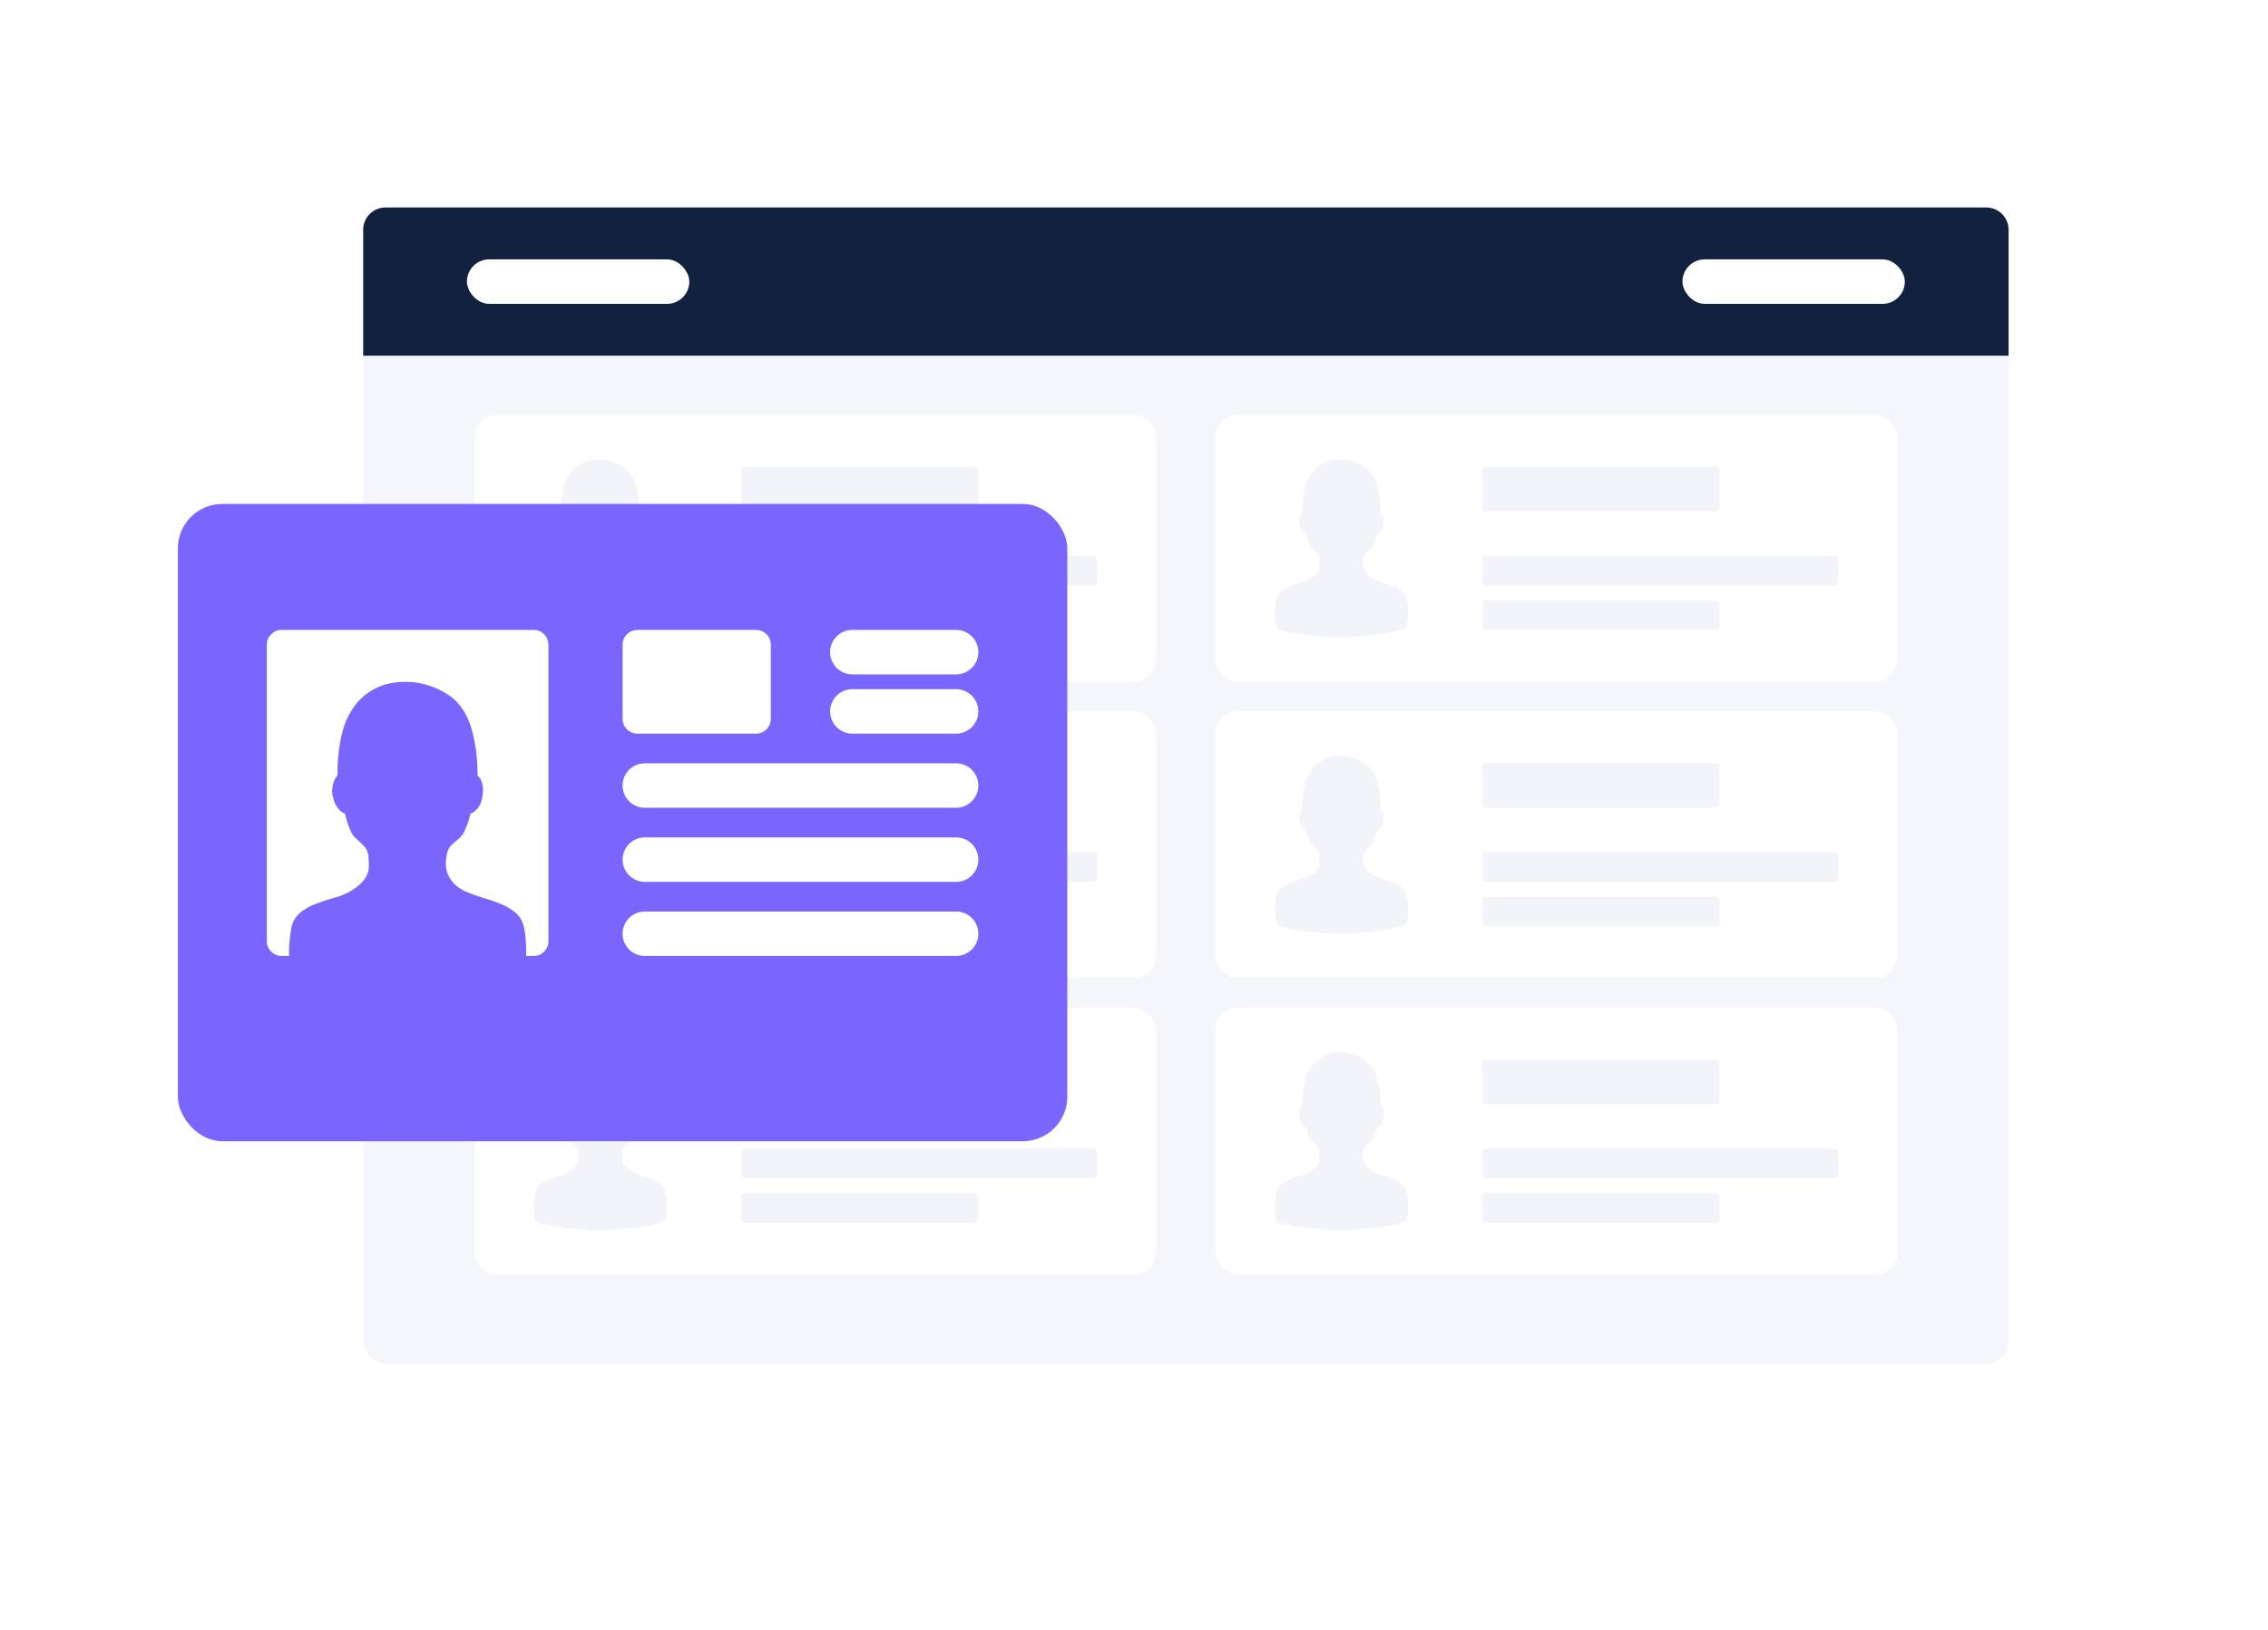
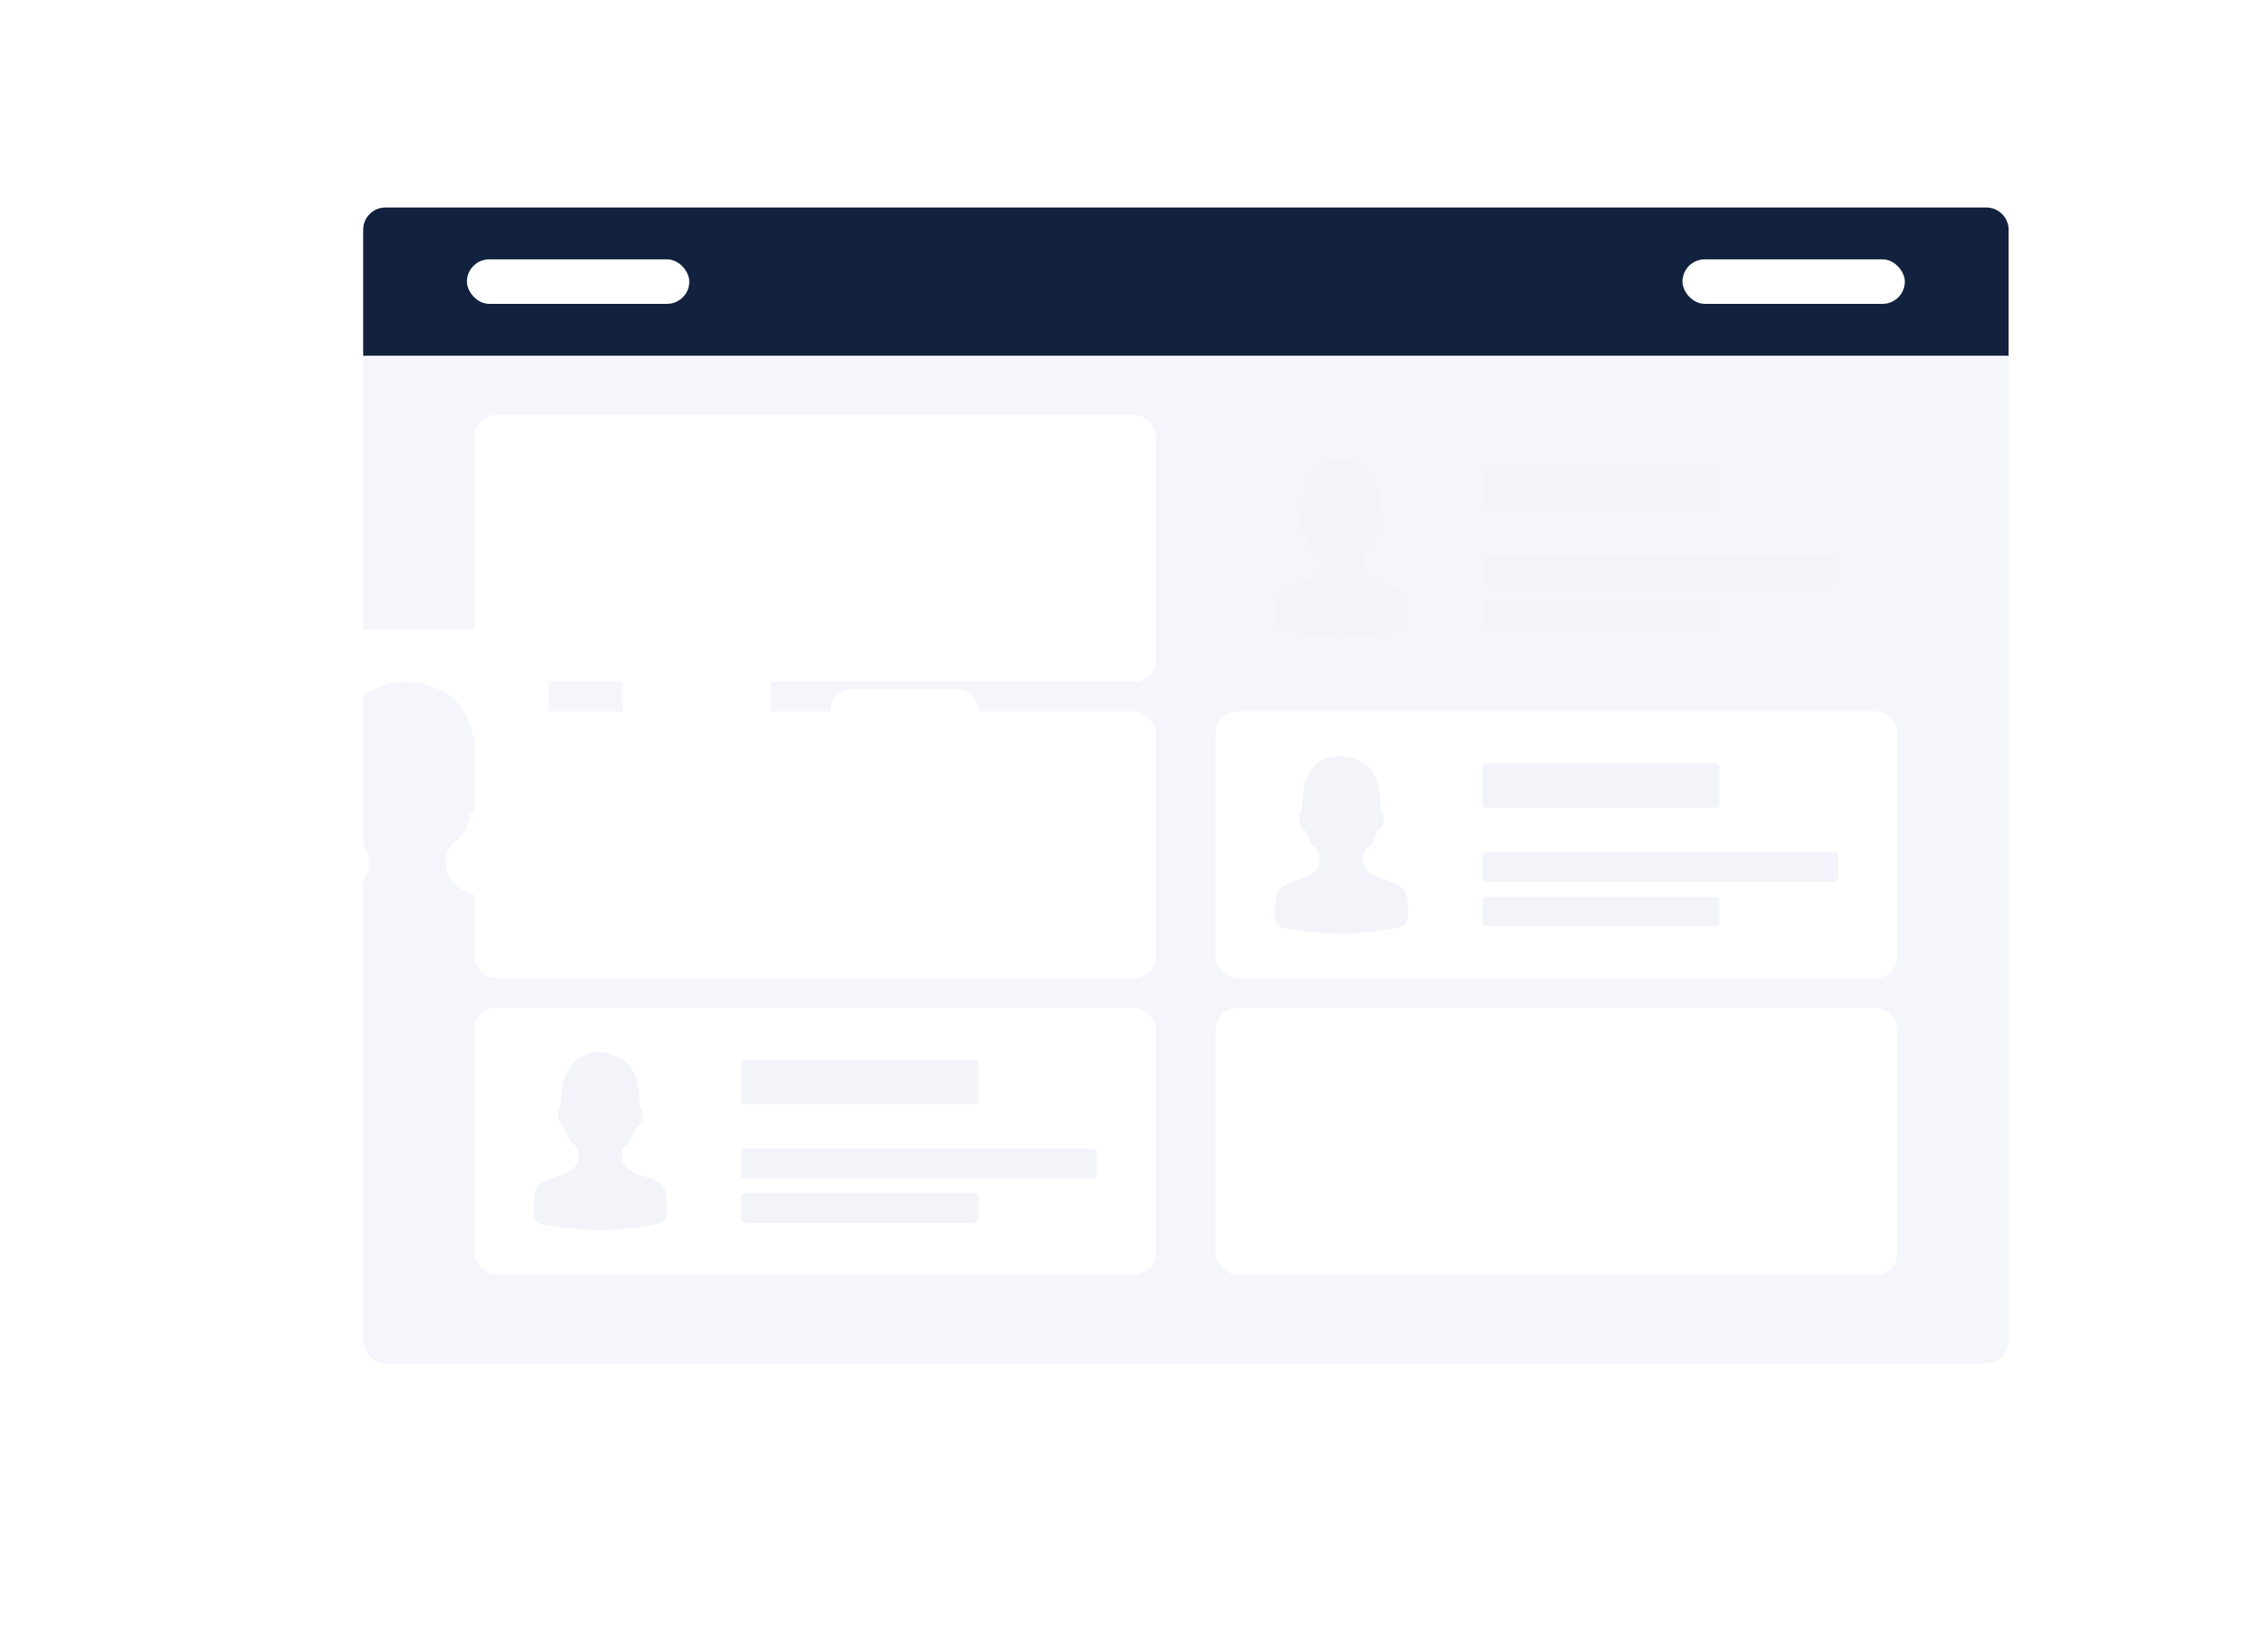
<svg xmlns="http://www.w3.org/2000/svg" width="306" height="220" viewBox="0 0 306 220" fill="none">
  <g id="æ¶éç¨æ·è´¦æ·ä¿¡æ¯">
    <g id="Rectangle 80" filter="url(#filter0_d_235_3597)">
      <rect x="38" y="20" width="244" height="172" rx="6" fill="white" />
    </g>
    <rect id="Rectangle 81" x="49" y="28" width="222" height="156" rx="3" fill="#F4F6FC" />
    <path id="Rectangle 82" d="M49 31C49 29.343 50.343 28 52 28H268C269.657 28 271 29.343 271 31V48H49V31Z" fill="#12223E" />
    <rect id="Rectangle 83" x="63" y="35" width="30" height="6" rx="3" fill="white" />
    <rect id="Rectangle 84" x="227" y="35" width="30" height="6" rx="3" fill="white" />
    <g id="Frame 217">
      <g id="Frame 216">
        <g id="Frame 212">
          <rect x="64" y="56" width="92" height="36" rx="3" fill="white" />
-           <path id="Union" fill-rule="evenodd" clip-rule="evenodd" d="M82.155 62.16C81.743 62.056 81.319 62.004 80.894 62.004H80.894V62C80.545 62.001 80.195 62.029 79.85 62.084C79.477 62.144 79.114 62.252 78.769 62.407C78.391 62.578 78.037 62.8 77.715 63.066C77.347 63.374 77.03 63.743 76.778 64.157C76.462 64.64 76.228 65.175 76.085 65.738C75.94 66.28 75.834 66.832 75.77 67.391C75.695 67.994 75.665 68.603 75.68 69.211C75.554 69.359 75.457 69.53 75.392 69.714C75.329 69.9 75.29 70.094 75.275 70.29C75.253 70.54 75.287 70.793 75.374 71.028C75.425 71.25 75.514 71.46 75.635 71.651C75.717 71.774 75.814 71.887 75.923 71.986C76.014 72.061 76.118 72.118 76.229 72.154C76.297 72.411 76.369 72.667 76.445 72.921C76.525 73.125 76.606 73.329 76.688 73.532C76.76 73.706 76.864 73.865 76.995 73.999C77.231 74.21 77.459 74.43 77.679 74.658C77.896 74.896 78.02 75.207 78.03 75.533C78.048 75.789 78.057 76.02 78.057 76.228C78.059 76.434 78.019 76.638 77.94 76.827C77.857 77.038 77.738 77.233 77.589 77.402C77.384 77.635 77.147 77.837 76.887 78.001C76.469 78.283 76.01 78.494 75.527 78.625C75.024 78.764 74.528 78.928 74.041 79.116C73.585 79.286 73.162 79.536 72.789 79.854C72.41 80.203 72.178 80.688 72.14 81.208C71.996 82.046 71.963 82.9 72.041 83.747C72.039 84.165 72.159 84.573 72.383 84.921C72.575 85.045 72.79 85.127 73.014 85.161C73.356 85.241 73.761 85.321 74.248 85.401C74.734 85.48 75.274 85.556 75.869 85.628C76.465 85.7 77.063 85.764 77.661 85.82C78.264 85.876 78.841 85.92 79.408 85.952C79.976 85.984 80.471 86 80.894 86C81.318 86 81.822 85.984 82.398 85.952C83.006 85.918 83.612 85.874 84.218 85.82C84.844 85.764 85.468 85.696 86.091 85.616C86.722 85.535 87.28 85.442 87.793 85.339C88.222 85.254 88.646 85.147 89.063 85.016C89.3 84.967 89.518 84.85 89.694 84.68C89.815 84.442 89.891 84.182 89.919 83.914C89.975 83.558 90.002 83.197 90 82.836C90 82.456 89.982 82.076 89.946 81.698C89.92 81.378 89.865 81.061 89.784 80.751C89.667 80.349 89.431 79.994 89.108 79.736C88.775 79.477 88.408 79.267 88.019 79.113C87.606 78.943 87.185 78.795 86.758 78.669C86.35 78.552 85.95 78.408 85.56 78.238C85.206 78.099 84.88 77.896 84.596 77.639C84.386 77.439 84.215 77.199 84.092 76.933C83.987 76.7 83.924 76.45 83.903 76.194C83.89 75.95 83.905 75.705 83.948 75.464C83.974 75.15 84.097 74.852 84.299 74.614C84.523 74.405 84.751 74.202 84.983 74.003C85.117 73.867 85.227 73.709 85.308 73.535C85.397 73.335 85.479 73.132 85.56 72.924C85.636 72.67 85.708 72.415 85.776 72.158C85.932 72.105 86.074 72.014 86.19 71.895C86.324 71.76 86.433 71.601 86.514 71.428C86.618 71.172 86.682 70.901 86.703 70.626C86.73 70.41 86.724 70.192 86.685 69.979C86.658 69.83 86.613 69.685 86.55 69.548C86.493 69.427 86.409 69.321 86.307 69.237C86.309 68.589 86.27 67.941 86.19 67.298C86.109 66.703 85.985 66.114 85.821 65.538C85.643 64.928 85.359 64.356 84.983 63.849C84.791 63.596 84.567 63.37 84.317 63.178C84.011 62.943 83.682 62.742 83.335 62.579C82.957 62.399 82.561 62.258 82.155 62.16ZM100.5 63C100.224 63 100 63.224 100 63.5V68.5C100 68.776 100.224 69 100.5 69H131.5C131.776 69 132 68.776 132 68.5V63.5C132 63.224 131.776 63 131.5 63H100.5ZM100.5 75C100.224 75 100 75.224 100 75.5V78.5C100 78.776 100.224 79 100.5 79H147.5C147.776 79 148 78.776 148 78.5V75.5C148 75.224 147.776 75 147.5 75H100.5ZM131.5 81C131.776 81 132 81.224 132 81.5V84.5C132 84.776 131.776 85 131.5 85H100.5C100.224 85 100 84.776 100 84.5V81.5C100 81.224 100.224 81 100.5 81H131.5Z" fill="#F2F4FA" />
        </g>
        <g id="Frame 213">
          <rect x="64" y="96" width="92" height="36" rx="3" fill="white" />
-           <path id="Union_2" fill-rule="evenodd" clip-rule="evenodd" d="M82.155 102.16C81.743 102.056 81.319 102.004 80.894 102.004H80.894V102C80.545 102.001 80.195 102.029 79.85 102.084C79.477 102.144 79.114 102.252 78.769 102.407C78.391 102.578 78.037 102.8 77.715 103.066C77.347 103.375 77.03 103.743 76.778 104.157C76.462 104.64 76.228 105.175 76.085 105.738C75.94 106.28 75.834 106.833 75.77 107.391C75.695 107.994 75.665 108.603 75.68 109.211C75.554 109.359 75.457 109.53 75.392 109.714C75.329 109.9 75.29 110.094 75.275 110.29C75.253 110.54 75.287 110.793 75.374 111.028C75.425 111.25 75.514 111.46 75.635 111.651C75.717 111.774 75.814 111.887 75.923 111.986C76.014 112.061 76.118 112.118 76.229 112.154C76.297 112.411 76.369 112.667 76.445 112.921C76.525 113.125 76.606 113.329 76.688 113.532C76.76 113.706 76.864 113.865 76.995 113.999C77.231 114.21 77.459 114.43 77.679 114.658C77.896 114.896 78.02 115.207 78.03 115.533C78.048 115.789 78.057 116.02 78.057 116.228C78.059 116.434 78.019 116.638 77.94 116.827C77.857 117.038 77.738 117.233 77.589 117.402C77.384 117.635 77.147 117.837 76.887 118.001C76.469 118.283 76.01 118.494 75.527 118.625C75.024 118.764 74.528 118.928 74.041 119.116C73.585 119.286 73.162 119.536 72.789 119.854C72.41 120.203 72.178 120.688 72.14 121.208C71.996 122.046 71.963 122.9 72.041 123.747C72.039 124.165 72.159 124.573 72.383 124.921C72.575 125.045 72.79 125.127 73.014 125.161C73.356 125.241 73.761 125.321 74.248 125.401C74.734 125.48 75.274 125.556 75.869 125.628C76.465 125.7 77.063 125.764 77.661 125.82C78.264 125.876 78.841 125.92 79.408 125.952C79.976 125.984 80.471 126 80.894 126C81.318 126 81.822 125.984 82.398 125.952C83.006 125.918 83.612 125.874 84.218 125.82C84.844 125.764 85.468 125.696 86.091 125.616C86.722 125.535 87.28 125.442 87.793 125.339C88.222 125.255 88.646 125.147 89.063 125.016C89.3 124.967 89.518 124.85 89.694 124.681C89.815 124.442 89.891 124.182 89.919 123.914C89.975 123.558 90.002 123.197 90 122.836C90 122.456 89.982 122.076 89.946 121.698C89.92 121.378 89.865 121.061 89.784 120.751C89.667 120.349 89.431 119.994 89.108 119.736C88.775 119.477 88.408 119.267 88.019 119.113C87.606 118.943 87.185 118.795 86.758 118.67C86.35 118.552 85.95 118.408 85.56 118.238C85.206 118.099 84.88 117.896 84.596 117.639C84.386 117.439 84.215 117.199 84.092 116.933C83.987 116.7 83.924 116.45 83.903 116.194C83.89 115.95 83.905 115.705 83.948 115.464C83.974 115.15 84.097 114.852 84.299 114.614C84.523 114.405 84.751 114.202 84.983 114.003C85.117 113.867 85.227 113.709 85.308 113.535C85.397 113.335 85.479 113.132 85.56 112.924C85.636 112.67 85.708 112.415 85.776 112.158C85.932 112.105 86.074 112.014 86.19 111.895C86.324 111.76 86.433 111.601 86.514 111.428C86.618 111.172 86.682 110.901 86.703 110.625C86.73 110.41 86.724 110.192 86.685 109.979C86.658 109.83 86.613 109.685 86.55 109.548C86.493 109.427 86.409 109.321 86.307 109.237C86.309 108.589 86.27 107.941 86.19 107.298C86.109 106.703 85.985 106.114 85.821 105.538C85.643 104.928 85.359 104.356 84.983 103.849C84.791 103.596 84.567 103.371 84.317 103.178C84.011 102.943 83.682 102.742 83.335 102.579C82.957 102.399 82.561 102.258 82.155 102.16ZM100.5 103C100.224 103 100 103.224 100 103.5V108.5C100 108.776 100.224 109 100.5 109H131.5C131.776 109 132 108.776 132 108.5V103.5C132 103.224 131.776 103 131.5 103H100.5ZM100.5 115C100.224 115 100 115.224 100 115.5V118.5C100 118.776 100.224 119 100.5 119H147.5C147.776 119 148 118.776 148 118.5V115.5C148 115.224 147.776 115 147.5 115H100.5ZM131.5 121C131.776 121 132 121.224 132 121.5V124.5C132 124.776 131.776 125 131.5 125H100.5C100.224 125 100 124.776 100 124.5V121.5C100 121.224 100.224 121 100.5 121H131.5Z" fill="#F2F4FA" />
        </g>
        <g id="Frame 214">
          <rect x="64" y="136" width="92" height="36" rx="3" fill="white" />
          <path id="Union_3" fill-rule="evenodd" clip-rule="evenodd" d="M82.155 142.16C81.743 142.056 81.319 142.004 80.894 142.004H80.894V142C80.545 142.001 80.195 142.029 79.85 142.084C79.477 142.144 79.114 142.252 78.769 142.407C78.391 142.578 78.037 142.8 77.715 143.066C77.347 143.375 77.03 143.743 76.778 144.157C76.462 144.64 76.228 145.175 76.085 145.738C75.94 146.28 75.834 146.833 75.77 147.391C75.695 147.994 75.665 148.603 75.68 149.211C75.554 149.359 75.457 149.53 75.392 149.714C75.329 149.9 75.29 150.094 75.275 150.29C75.253 150.54 75.287 150.793 75.374 151.028C75.425 151.25 75.514 151.46 75.635 151.651C75.717 151.774 75.814 151.887 75.923 151.986C76.014 152.061 76.118 152.118 76.229 152.154C76.297 152.411 76.369 152.667 76.445 152.921C76.525 153.125 76.606 153.329 76.688 153.532C76.76 153.706 76.864 153.865 76.995 153.999C77.231 154.21 77.459 154.43 77.679 154.658C77.896 154.896 78.02 155.207 78.03 155.533C78.048 155.789 78.057 156.02 78.057 156.228C78.059 156.434 78.019 156.638 77.94 156.827C77.857 157.038 77.738 157.233 77.589 157.402C77.384 157.635 77.147 157.837 76.887 158.001C76.469 158.283 76.01 158.494 75.527 158.625C75.024 158.764 74.528 158.928 74.041 159.116C73.585 159.286 73.162 159.536 72.789 159.854C72.41 160.203 72.178 160.688 72.14 161.208C71.996 162.046 71.963 162.9 72.041 163.747C72.039 164.165 72.159 164.573 72.383 164.921C72.575 165.045 72.79 165.127 73.014 165.161C73.356 165.241 73.761 165.321 74.248 165.401C74.734 165.48 75.274 165.556 75.869 165.628C76.465 165.7 77.063 165.764 77.661 165.82C78.264 165.876 78.841 165.92 79.408 165.952C79.976 165.984 80.471 166 80.894 166C81.318 166 81.822 165.984 82.398 165.952C83.006 165.918 83.612 165.874 84.218 165.82C84.844 165.764 85.468 165.696 86.091 165.616C86.722 165.535 87.28 165.442 87.793 165.339C88.222 165.255 88.646 165.147 89.063 165.016C89.3 164.967 89.518 164.85 89.694 164.681C89.815 164.442 89.891 164.182 89.919 163.914C89.975 163.558 90.002 163.197 90 162.836C90 162.456 89.982 162.076 89.946 161.698C89.92 161.378 89.865 161.061 89.784 160.751C89.667 160.349 89.431 159.994 89.108 159.736C88.775 159.477 88.408 159.267 88.019 159.113C87.606 158.943 87.185 158.795 86.758 158.67C86.35 158.552 85.95 158.408 85.56 158.238C85.206 158.099 84.88 157.896 84.596 157.639C84.386 157.439 84.215 157.199 84.092 156.933C83.987 156.7 83.924 156.45 83.903 156.194C83.89 155.95 83.905 155.705 83.948 155.464C83.974 155.15 84.097 154.852 84.299 154.614C84.523 154.405 84.751 154.202 84.983 154.003C85.117 153.867 85.227 153.709 85.308 153.535C85.397 153.335 85.479 153.132 85.56 152.924C85.636 152.67 85.708 152.415 85.776 152.158C85.932 152.105 86.074 152.014 86.19 151.895C86.324 151.76 86.433 151.601 86.514 151.428C86.618 151.172 86.682 150.901 86.703 150.625C86.73 150.41 86.724 150.192 86.685 149.979C86.658 149.83 86.613 149.685 86.55 149.548C86.493 149.427 86.409 149.321 86.307 149.237C86.309 148.589 86.27 147.941 86.19 147.298C86.109 146.703 85.985 146.114 85.821 145.538C85.643 144.928 85.359 144.356 84.983 143.849C84.791 143.596 84.567 143.371 84.317 143.178C84.011 142.943 83.682 142.742 83.335 142.579C82.957 142.399 82.561 142.258 82.155 142.16ZM100.5 143C100.224 143 100 143.224 100 143.5V148.5C100 148.776 100.224 149 100.5 149H131.5C131.776 149 132 148.776 132 148.5V143.5C132 143.224 131.776 143 131.5 143H100.5ZM100.5 155C100.224 155 100 155.224 100 155.5V158.5C100 158.776 100.224 159 100.5 159H147.5C147.776 159 148 158.776 148 158.5V155.5C148 155.224 147.776 155 147.5 155H100.5ZM131.5 161C131.776 161 132 161.224 132 161.5V164.5C132 164.776 131.776 165 131.5 165H100.5C100.224 165 100 164.776 100 164.5V161.5C100 161.224 100.224 161 100.5 161H131.5Z" fill="#F2F4FA" />
        </g>
      </g>
      <g id="Frame 215">
        <g id="Frame 212_2">
-           <rect x="164" y="56" width="92" height="35.996" rx="3" fill="white" />
          <path id="Union_4" fill-rule="evenodd" clip-rule="evenodd" d="M182.155 62.156C181.742 62.053 181.319 62 180.895 62C180.545 61.998 180.195 62.026 179.85 62.081C179.478 62.14 179.114 62.249 178.769 62.404C178.523 62.515 178.286 62.648 178.063 62.8C177.944 62.882 177.827 62.97 177.715 63.063C177.347 63.371 177.03 63.739 176.778 64.153C176.462 64.636 176.228 65.171 176.085 65.735C175.94 66.276 175.834 66.829 175.77 67.387C175.695 67.991 175.665 68.6 175.68 69.208C175.616 69.283 175.56 69.365 175.511 69.451C175.464 69.534 175.424 69.621 175.392 69.711C175.329 69.897 175.29 70.09 175.275 70.286C175.253 70.537 175.287 70.789 175.373 71.025C175.426 71.246 175.514 71.457 175.635 71.648C175.689 71.728 175.748 71.803 175.813 71.874C175.848 71.912 175.885 71.948 175.923 71.983C176.015 72.057 176.118 72.114 176.23 72.151C176.297 72.408 176.369 72.663 176.445 72.917C176.525 73.121 176.606 73.325 176.689 73.528C176.76 73.703 176.864 73.861 176.994 73.996C177.149 74.133 177.3 74.275 177.447 74.421C177.526 74.498 177.603 74.576 177.679 74.655C177.896 74.893 178.021 75.204 178.03 75.529C178.048 75.785 178.058 76.017 178.058 76.224C178.06 76.43 178.02 76.634 177.941 76.823C177.857 77.035 177.738 77.229 177.589 77.399C177.384 77.632 177.148 77.833 176.887 77.998C176.47 78.28 176.01 78.49 175.527 78.621C175.024 78.76 174.528 78.924 174.041 79.112C173.585 79.283 173.161 79.533 172.789 79.851C172.583 80.04 172.421 80.27 172.309 80.524C172.215 80.737 172.157 80.967 172.14 81.204C171.996 82.042 171.963 82.897 172.041 83.744C172.04 84.013 172.089 84.279 172.184 84.527C172.236 84.663 172.303 84.794 172.383 84.917C172.575 85.041 172.79 85.123 173.014 85.157C173.357 85.237 173.762 85.318 174.248 85.397C174.735 85.477 175.275 85.552 175.869 85.624C176.466 85.697 177.063 85.761 177.661 85.816C178.265 85.873 178.841 85.916 179.408 85.948C179.976 85.981 180.471 85.996 180.895 85.996C181.318 85.996 181.822 85.981 182.399 85.948C183.006 85.915 183.612 85.87 184.218 85.816C184.844 85.761 185.468 85.693 186.091 85.612C186.722 85.531 187.28 85.439 187.793 85.335C188.222 85.251 188.646 85.143 189.064 85.012C189.194 84.985 189.318 84.938 189.432 84.874C189.527 84.82 189.614 84.754 189.694 84.677C189.816 84.438 189.892 84.178 189.919 83.911C189.975 83.554 190.002 83.194 190 82.832C190 82.452 189.983 82.072 189.946 81.694C189.92 81.374 189.865 81.058 189.784 80.748C189.667 80.346 189.431 79.991 189.109 79.732C188.776 79.474 188.408 79.264 188.019 79.109C187.606 78.939 187.185 78.792 186.758 78.666C186.35 78.548 185.95 78.404 185.56 78.235C185.206 78.096 184.88 77.892 184.596 77.636C184.386 77.435 184.215 77.195 184.092 76.929C183.987 76.696 183.924 76.447 183.902 76.191C183.891 75.947 183.905 75.702 183.947 75.461C183.974 75.146 184.097 74.848 184.299 74.61C184.523 74.402 184.751 74.198 184.984 73.999C185.057 73.925 185.123 73.843 185.182 73.757C185.23 73.685 185.272 73.61 185.308 73.532C185.353 73.432 185.395 73.332 185.436 73.231L185.56 72.921C185.606 72.766 185.651 72.612 185.694 72.456L185.776 72.154C185.932 72.101 186.074 72.011 186.191 71.891C186.323 71.756 186.434 71.598 186.515 71.424C186.618 71.169 186.682 70.898 186.703 70.622C186.731 70.407 186.725 70.189 186.686 69.976C186.658 69.827 186.612 69.682 186.551 69.544C186.516 69.471 186.471 69.403 186.418 69.343C186.384 69.303 186.347 69.266 186.307 69.233C186.308 68.837 186.294 68.441 186.265 68.046C186.246 67.795 186.221 67.544 186.191 67.295C186.109 66.699 185.985 66.111 185.82 65.534C185.643 64.924 185.36 64.352 184.984 63.846C184.791 63.593 184.567 63.367 184.317 63.175C184.132 63.032 183.939 62.902 183.737 62.786C183.607 62.71 183.472 62.64 183.335 62.575C182.956 62.395 182.562 62.255 182.155 62.156ZM200.5 62.996C200.224 62.996 200 63.22 200 63.496V68.496C200 68.773 200.224 68.996 200.5 68.996H231.5C231.777 68.996 232 68.773 232 68.496V63.496C232 63.22 231.777 62.996 231.5 62.996H200.5ZM200.5 74.996C200.224 74.996 200 75.22 200 75.496V78.496C200 78.773 200.224 78.996 200.5 78.996H247.5C247.777 78.996 248 78.773 248 78.496V75.496C248 75.22 247.777 74.996 247.5 74.996H200.5ZM231.5 80.996C231.777 80.996 232 81.22 232 81.496V84.496C232 84.773 231.777 84.996 231.5 84.996H200.5C200.346 84.996 200.208 84.926 200.116 84.817C200.044 84.73 200 84.618 200 84.496V81.496C200 81.22 200.224 80.996 200.5 80.996H231.5Z" fill="#F2F4FA" />
        </g>
        <g id="Frame 213_2">
          <rect x="164" y="95.997" width="92" height="36" rx="3" fill="white" />
          <path id="Union_5" fill-rule="evenodd" clip-rule="evenodd" d="M182.155 102.156C181.742 102.053 181.319 102 180.894 102H180.895V101.997C180.545 101.998 180.195 102.026 179.85 102.081C179.477 102.14 179.114 102.249 178.769 102.404C178.391 102.575 178.037 102.796 177.715 103.063C177.347 103.371 177.03 103.739 176.779 104.153C176.462 104.637 176.228 105.171 176.085 105.735C175.94 106.277 175.834 106.829 175.77 107.387C175.695 107.991 175.665 108.6 175.68 109.208C175.554 109.356 175.457 109.526 175.392 109.711C175.329 109.897 175.29 110.09 175.274 110.286C175.253 110.537 175.287 110.789 175.374 111.025C175.425 111.246 175.514 111.457 175.635 111.648C175.717 111.771 175.814 111.883 175.923 111.983C176.014 112.057 176.118 112.114 176.229 112.151C176.297 112.408 176.369 112.663 176.445 112.917C176.525 113.122 176.606 113.325 176.688 113.528C176.76 113.703 176.864 113.861 176.995 113.996C177.231 114.206 177.459 114.426 177.679 114.655C177.896 114.893 178.02 115.204 178.03 115.529C178.048 115.785 178.057 116.017 178.057 116.224C178.059 116.43 178.019 116.634 177.94 116.824C177.857 117.035 177.738 117.229 177.589 117.399C177.384 117.632 177.147 117.834 176.887 117.998C176.469 118.28 176.01 118.49 175.527 118.621C175.024 118.76 174.528 118.924 174.041 119.112C173.585 119.283 173.161 119.533 172.789 119.851C172.41 120.199 172.178 120.684 172.14 121.204C171.996 122.042 171.963 122.897 172.041 123.744C172.039 124.161 172.158 124.57 172.383 124.917C172.575 125.042 172.79 125.123 173.014 125.157C173.356 125.238 173.761 125.318 174.248 125.397C174.734 125.477 175.274 125.552 175.869 125.624C176.465 125.697 177.063 125.761 177.661 125.816C178.264 125.873 178.841 125.916 179.408 125.949C179.976 125.981 180.471 125.997 180.894 125.997C181.318 125.997 181.822 125.981 182.399 125.949C183.006 125.915 183.612 125.87 184.218 125.816C184.843 125.761 185.468 125.693 186.091 125.612C186.722 125.531 187.28 125.439 187.793 125.335C188.222 125.251 188.646 125.143 189.063 125.012C189.3 124.963 189.518 124.847 189.694 124.677C189.815 124.438 189.892 124.179 189.919 123.911C189.975 123.554 190.002 123.194 190 122.833C190 122.452 189.982 122.073 189.946 121.694C189.92 121.375 189.865 121.058 189.784 120.748C189.667 120.346 189.431 119.991 189.108 119.732C188.775 119.474 188.408 119.264 188.018 119.109C187.606 118.94 187.185 118.792 186.758 118.666C186.35 118.548 185.95 118.404 185.56 118.235C185.206 118.096 184.88 117.893 184.596 117.636C184.386 117.435 184.215 117.196 184.092 116.929C183.987 116.696 183.923 116.447 183.902 116.191C183.89 115.947 183.905 115.702 183.948 115.461C183.974 115.146 184.097 114.849 184.299 114.61C184.523 114.402 184.751 114.198 184.983 113.999C185.117 113.864 185.227 113.706 185.307 113.532C185.397 113.332 185.479 113.129 185.56 112.921C185.636 112.667 185.708 112.411 185.776 112.155C185.932 112.101 186.074 112.011 186.19 111.891C186.324 111.756 186.433 111.598 186.514 111.424C186.618 111.169 186.682 110.898 186.703 110.622C186.73 110.407 186.724 110.189 186.685 109.976C186.658 109.827 186.613 109.682 186.55 109.545C186.493 109.424 186.41 109.318 186.307 109.233C186.309 108.585 186.27 107.938 186.19 107.295C186.109 106.699 185.985 106.111 185.821 105.534C185.643 104.924 185.359 104.352 184.983 103.846C184.791 103.593 184.567 103.367 184.317 103.174C184.011 102.939 183.682 102.739 183.335 102.575C182.956 102.395 182.561 102.255 182.155 102.156ZM200.5 102.997C200.224 102.997 200 103.22 200 103.497V108.497C200 108.773 200.224 108.997 200.5 108.997H231.5C231.776 108.997 232 108.773 232 108.497V103.497C232 103.22 231.776 102.997 231.5 102.997H200.5ZM200.5 114.997C200.224 114.997 200 115.22 200 115.497V118.497C200 118.773 200.224 118.997 200.5 118.997H247.5C247.776 118.997 248 118.773 248 118.497V115.497C248 115.22 247.776 114.997 247.5 114.997H200.5ZM231.5 120.997C231.776 120.997 232 121.22 232 121.497V124.497C232 124.773 231.776 124.997 231.5 124.997H200.5C200.224 124.997 200 124.773 200 124.497V121.497C200 121.22 200.224 120.997 200.5 120.997H231.5Z" fill="#F2F4FA" />
        </g>
        <g id="Frame 214_2">
          <rect x="164" y="135.997" width="92" height="36" rx="3" fill="white" />
-           <path id="Union_6" fill-rule="evenodd" clip-rule="evenodd" d="M182.155 142.156C181.742 142.053 181.319 142 180.894 142H180.895V141.997C180.545 141.998 180.195 142.026 179.85 142.081C179.477 142.14 179.114 142.249 178.769 142.404C178.391 142.575 178.037 142.796 177.715 143.063C177.347 143.371 177.03 143.739 176.779 144.153C176.462 144.637 176.228 145.171 176.085 145.735C175.94 146.277 175.834 146.829 175.77 147.387C175.695 147.991 175.665 148.6 175.68 149.208C175.554 149.356 175.457 149.526 175.392 149.711C175.329 149.897 175.29 150.09 175.274 150.286C175.253 150.537 175.287 150.789 175.374 151.025C175.425 151.246 175.514 151.457 175.635 151.648C175.717 151.771 175.814 151.883 175.923 151.983C176.014 152.057 176.118 152.114 176.229 152.151C176.297 152.408 176.369 152.663 176.445 152.917C176.525 153.122 176.606 153.325 176.688 153.528C176.76 153.703 176.864 153.861 176.995 153.996C177.231 154.206 177.459 154.426 177.679 154.655C177.896 154.893 178.02 155.204 178.03 155.529C178.048 155.785 178.057 156.017 178.057 156.224C178.059 156.43 178.019 156.634 177.94 156.824C177.857 157.035 177.738 157.229 177.589 157.399C177.384 157.632 177.147 157.834 176.887 157.998C176.469 158.28 176.01 158.49 175.527 158.621C175.024 158.76 174.528 158.924 174.041 159.112C173.585 159.283 173.161 159.533 172.789 159.851C172.41 160.199 172.178 160.684 172.14 161.204C171.996 162.042 171.963 162.897 172.041 163.744C172.039 164.161 172.158 164.57 172.383 164.917C172.575 165.042 172.79 165.123 173.014 165.157C173.356 165.238 173.761 165.318 174.248 165.397C174.734 165.477 175.274 165.552 175.869 165.624C176.465 165.697 177.063 165.761 177.661 165.816C178.264 165.873 178.841 165.916 179.408 165.949C179.976 165.981 180.471 165.997 180.894 165.997C181.318 165.997 181.822 165.981 182.399 165.949C183.006 165.915 183.612 165.87 184.218 165.816C184.843 165.761 185.468 165.693 186.091 165.612C186.722 165.531 187.28 165.439 187.793 165.335C188.222 165.251 188.646 165.143 189.063 165.012C189.3 164.963 189.518 164.847 189.694 164.677C189.815 164.438 189.892 164.179 189.919 163.911C189.975 163.554 190.002 163.194 190 162.833C190 162.452 189.982 162.073 189.946 161.694C189.92 161.375 189.865 161.058 189.784 160.748C189.667 160.346 189.431 159.991 189.108 159.732C188.775 159.474 188.408 159.264 188.018 159.109C187.606 158.94 187.185 158.792 186.758 158.666C186.35 158.548 185.95 158.404 185.56 158.235C185.206 158.096 184.88 157.893 184.596 157.636C184.386 157.435 184.215 157.196 184.092 156.929C183.987 156.696 183.923 156.447 183.902 156.191C183.89 155.947 183.905 155.702 183.948 155.461C183.974 155.146 184.097 154.849 184.299 154.61C184.523 154.402 184.751 154.198 184.983 153.999C185.117 153.864 185.227 153.706 185.307 153.532C185.397 153.332 185.479 153.129 185.56 152.921C185.636 152.667 185.708 152.411 185.776 152.155C185.932 152.101 186.074 152.011 186.19 151.891C186.324 151.756 186.433 151.598 186.514 151.424C186.618 151.169 186.682 150.898 186.703 150.622C186.73 150.407 186.724 150.189 186.685 149.976C186.658 149.827 186.613 149.682 186.55 149.545C186.493 149.424 186.41 149.318 186.307 149.233C186.309 148.585 186.27 147.938 186.19 147.295C186.109 146.699 185.985 146.111 185.821 145.534C185.643 144.924 185.359 144.352 184.983 143.846C184.791 143.593 184.567 143.367 184.317 143.174C184.011 142.939 183.682 142.739 183.335 142.575C182.956 142.395 182.561 142.255 182.155 142.156ZM200.5 142.997C200.224 142.997 200 143.22 200 143.497V148.497C200 148.773 200.224 148.997 200.5 148.997H231.5C231.776 148.997 232 148.773 232 148.497V143.497C232 143.22 231.776 142.997 231.5 142.997H200.5ZM200.5 154.997C200.224 154.997 200 155.22 200 155.497V158.497C200 158.773 200.224 158.997 200.5 158.997H247.5C247.776 158.997 248 158.773 248 158.497V155.497C248 155.22 247.776 154.997 247.5 154.997H200.5ZM231.5 160.997C231.776 160.997 232 161.22 232 161.497V164.497C232 164.773 231.776 164.997 231.5 164.997H200.5C200.224 164.997 200 164.773 200 164.497V161.497C200 161.22 200.224 160.997 200.5 160.997H231.5Z" fill="#F2F4FA" />
        </g>
      </g>
    </g>
    <g id="Group 222">
      <g id="Rectangle 89" filter="url(#filter1_d_235_3597)">
-         <rect x="24" y="64" width="120" height="86" rx="6" fill="#7A65FF" />
-       </g>
+         </g>
      <path id="Union_7" fill-rule="evenodd" clip-rule="evenodd" d="M36 87C36 85.895 36.895 85 38 85H72C73.105 85 74 85.895 74 87V127C74 128.105 73.105 129 72 129H70.99C70.998 128.821 71.001 128.642 71 128.463C71 127.798 70.968 127.133 70.904 126.471C70.857 125.911 70.76 125.357 70.616 124.815C70.408 124.111 69.988 123.49 69.415 123.038C68.822 122.585 68.17 122.218 67.477 121.947C66.744 121.65 65.996 121.391 65.236 121.172C64.511 120.966 63.8 120.714 63.106 120.417C62.478 120.173 61.898 119.818 61.393 119.368C61.019 119.018 60.715 118.598 60.496 118.133C60.311 117.725 60.197 117.287 60.16 116.84C60.138 116.412 60.165 115.984 60.24 115.562C60.286 115.012 60.505 114.491 60.865 114.074C61.263 113.709 61.669 113.353 62.081 113.005C62.319 112.768 62.514 112.491 62.658 112.187C62.818 111.836 62.962 111.481 63.106 111.118C63.242 110.673 63.37 110.226 63.49 109.777C63.768 109.683 64.02 109.525 64.227 109.316C64.464 109.079 64.659 108.803 64.803 108.498C64.987 108.051 65.101 107.577 65.139 107.095C65.187 106.718 65.176 106.337 65.107 105.963C65.058 105.703 64.978 105.449 64.867 105.209C64.765 104.998 64.617 104.812 64.435 104.665C64.438 103.53 64.369 102.397 64.227 101.272C64.082 100.23 63.863 99.2 63.57 98.191C63.254 97.123 62.75 96.122 62.081 95.236C61.739 94.793 61.341 94.398 60.896 94.061C60.353 93.65 59.768 93.298 59.151 93.013C58.478 92.698 57.776 92.452 57.054 92.279C56.32 92.099 55.568 92.007 54.812 92.007H54.812V92C54.191 92.002 53.57 92.051 52.955 92.147C52.293 92.251 51.647 92.441 51.034 92.713C50.361 93.012 49.732 93.4 49.16 93.866C48.505 94.405 47.943 95.05 47.495 95.774C46.932 96.62 46.516 97.556 46.262 98.542C46.004 99.49 45.816 100.457 45.702 101.434C45.569 102.49 45.515 103.555 45.542 104.62C45.319 104.879 45.145 105.177 45.029 105.5C44.918 105.826 44.848 106.164 44.821 106.507C44.783 106.946 44.843 107.387 44.997 107.799C45.09 108.187 45.247 108.556 45.462 108.89C45.609 109.105 45.781 109.302 45.974 109.476C46.137 109.606 46.321 109.706 46.518 109.77C46.639 110.219 46.767 110.667 46.903 111.111C47.044 111.469 47.188 111.825 47.335 112.181C47.463 112.486 47.648 112.764 47.879 112.998C48.299 113.367 48.705 113.752 49.096 114.152C49.481 114.569 49.703 115.112 49.721 115.682C49.752 116.13 49.769 116.536 49.769 116.899C49.772 117.259 49.701 117.616 49.56 117.947C49.412 118.317 49.201 118.657 48.936 118.954C48.572 119.362 48.151 119.715 47.687 120.002C46.945 120.496 46.129 120.864 45.27 121.093C44.376 121.337 43.494 121.624 42.628 121.953C41.818 122.251 41.065 122.688 40.402 123.245C39.729 123.854 39.316 124.703 39.249 125.613C39.054 126.732 38.974 127.867 39.008 129H38C36.895 129 36 128.105 36 127V87ZM84 87C84 85.895 84.895 85 86 85H102C103.105 85 104 85.895 104 87V97C104 98.105 103.105 99 102 99H86C84.895 99 84 98.105 84 97V87ZM112 88C112 86.343 113.343 85 115 85H129C130.657 85 132 86.343 132 88C132 89.657 130.657 91 129 91H115C113.343 91 112 89.657 112 88ZM115 93C113.343 93 112 94.343 112 96C112 97.657 113.343 99 115 99H129C130.657 99 132 97.657 132 96C132 94.343 130.657 93 129 93H115ZM84 106C84 104.343 85.343 103 87 103H129C130.657 103 132 104.343 132 106C132 107.657 130.657 109 129 109H87C85.343 109 84 107.657 84 106ZM87 113C85.343 113 84 114.343 84 116C84 117.657 85.343 119 87 119H129C130.657 119 132 117.657 132 116C132 114.343 130.657 113 129 113H87ZM84 126C84 124.343 85.343 123 87 123H129C130.657 123 132 124.343 132 126C132 127.657 130.657 129 129 129H87C85.343 129 84 127.657 84 126Z" fill="white" />
    </g>
  </g>
  <defs>
    <filter id="filter0_d_235_3597" x="14" y="0" width="292" height="220" filterUnits="userSpaceOnUse" color-interpolation-filters="sRGB">
      <feFlood flood-opacity="0" result="BackgroundImageFix" />
      <feColorMatrix in="SourceAlpha" type="matrix" values="0 0 0 0 0 0 0 0 0 0 0 0 0 0 0 0 0 0 127 0" result="hardAlpha" />
      <feOffset dy="4" />
      <feGaussianBlur stdDeviation="12" />
      <feComposite in2="hardAlpha" operator="out" />
      <feColorMatrix type="matrix" values="0 0 0 0 0 0 0 0 0 0 0 0 0 0 0 0 0 0 0.08 0" />
      <feBlend mode="normal" in2="BackgroundImageFix" result="effect1_dropShadow_235_3597" />
      <feBlend mode="normal" in="SourceGraphic" in2="effect1_dropShadow_235_3597" result="shape" />
    </filter>
    <filter id="filter1_d_235_3597" x="0" y="44" width="168" height="134" filterUnits="userSpaceOnUse" color-interpolation-filters="sRGB">
      <feFlood flood-opacity="0" result="BackgroundImageFix" />
      <feColorMatrix in="SourceAlpha" type="matrix" values="0 0 0 0 0 0 0 0 0 0 0 0 0 0 0 0 0 0 127 0" result="hardAlpha" />
      <feOffset dy="4" />
      <feGaussianBlur stdDeviation="12" />
      <feComposite in2="hardAlpha" operator="out" />
      <feColorMatrix type="matrix" values="0 0 0 0 0.483 0 0 0 0 0.301 0 0 0 0 1 0 0 0 0.34 0" />
      <feBlend mode="normal" in2="BackgroundImageFix" result="effect1_dropShadow_235_3597" />
      <feBlend mode="normal" in="SourceGraphic" in2="effect1_dropShadow_235_3597" result="shape" />
    </filter>
  </defs>
</svg>